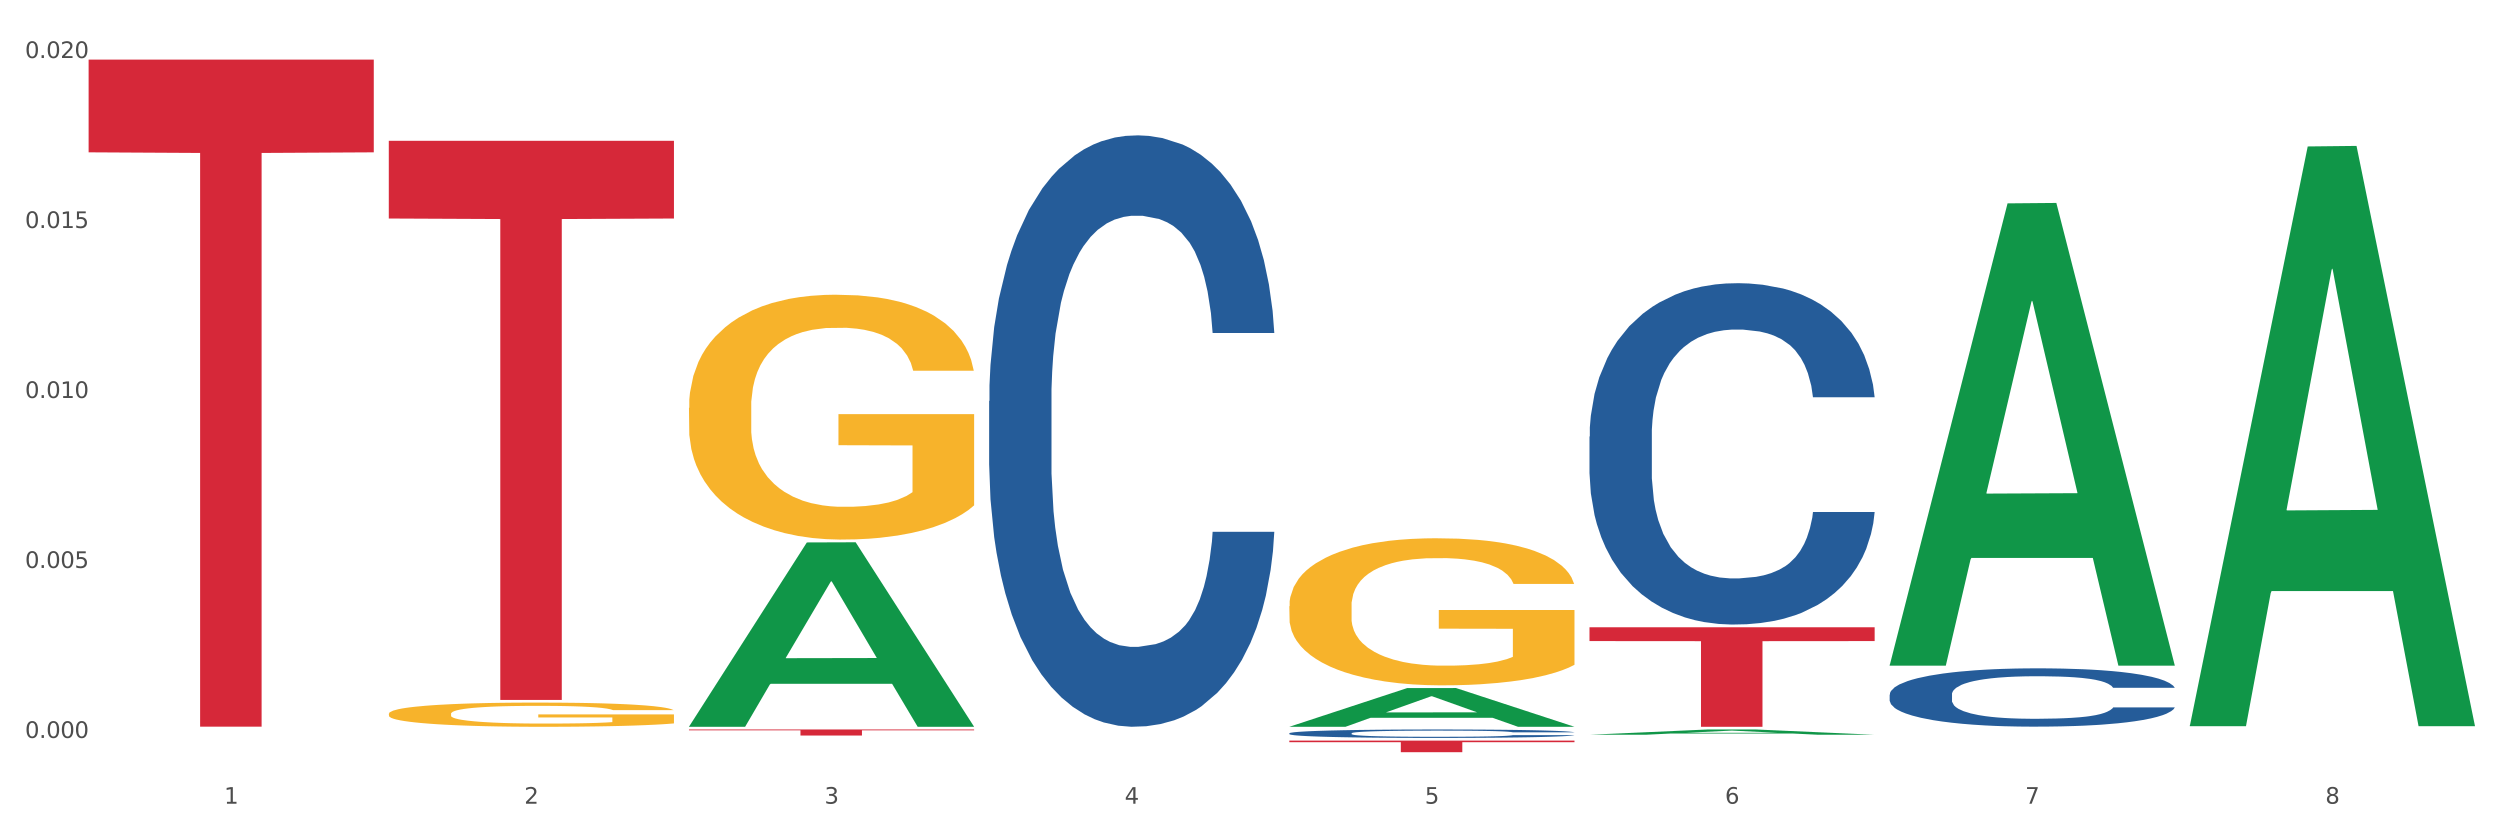
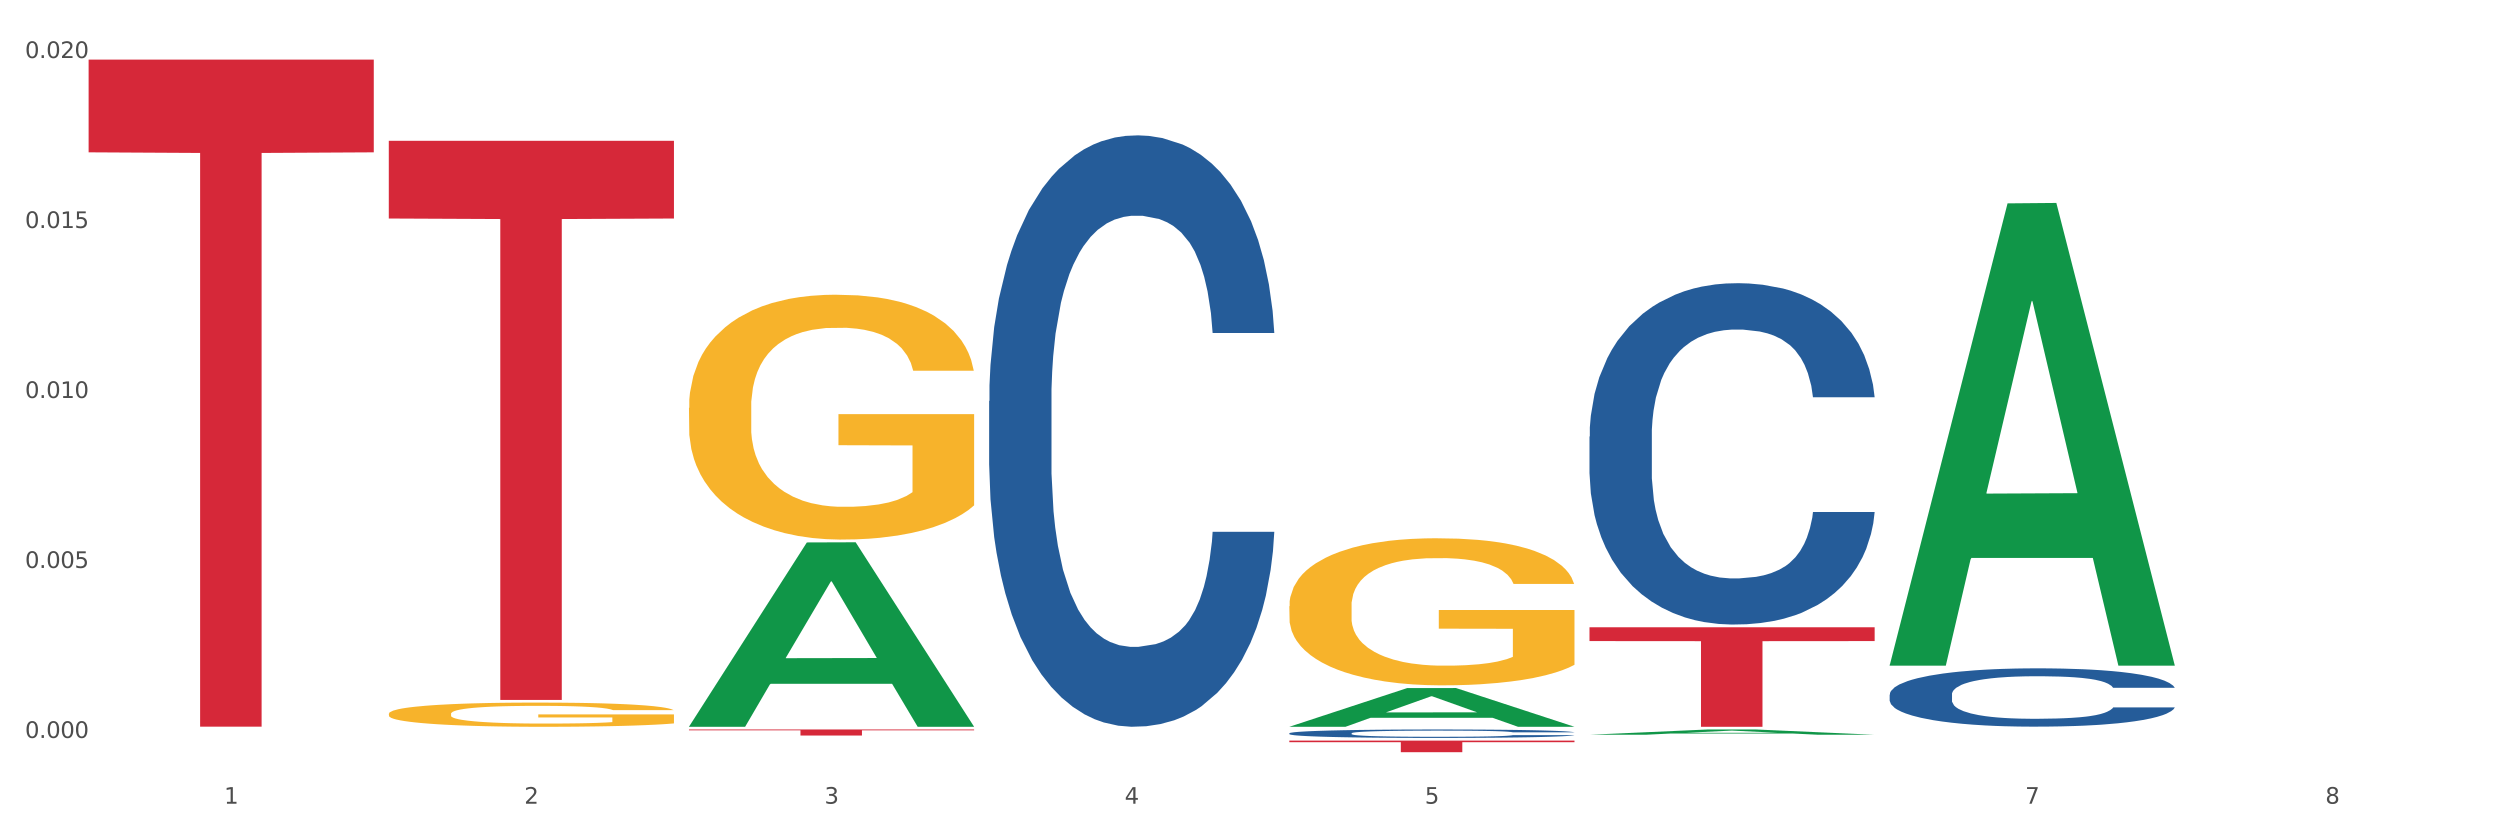
<svg xmlns="http://www.w3.org/2000/svg" xmlns:xlink="http://www.w3.org/1999/xlink" width="1080pt" height="360pt" viewBox="0 0 1080 360" version="1.1">
  <rect x="0" y="0" width="1080" height="360" fill="#333333" stroke="none" />
  <defs>
    <style type="text/css">*{stroke-linejoin: round; stroke-linecap: butt}</style>
  </defs>
  <g id="figure_1">
    <g id="patch_1">
      <path d="M 0 360  L 1080 360  L 1080 0  L 0 0  z " style="fill: #ffffff; stroke: #ffffff; stroke-linejoin: miter" />
    </g>
    <g id="axes_1">
      <g id="matplotlib.axis_1">
        <g id="xtick_1">
          <g id="text_1">
            <g style="fill: #4d4d4d" transform="translate(96.825 347.204) scale(0.096 -0.096)">
              <defs>
                <path id="DejaVuSans-31" d="M 794 531  L 1825 531  L 1825 4091  L 703 3866  L 703 4441  L 1819 4666  L 2450 4666  L 2450 531  L 3481 531  L 3481 0  L 794 0  L 794 531  z " transform="scale(0.016)" />
              </defs>
              <use xlink:href="#DejaVuSans-31" />
            </g>
          </g>
        </g>
        <g id="xtick_2">
          <g id="text_2">
            <g style="fill: #4d4d4d" transform="translate(226.5 347.204) scale(0.096 -0.096)">
              <defs>
                <path id="DejaVuSans-32" d="M 1228 531  L 3431 531  L 3431 0  L 469 0  L 469 531  Q 828 903 1448 1529  Q 2069 2156 2228 2338  Q 2531 2678 2651 2914  Q 2772 3150 2772 3378  Q 2772 3750 2511 3984  Q 2250 4219 1831 4219  Q 1534 4219 1204 4116  Q 875 4013 500 3803  L 500 4441  Q 881 4594 1212 4672  Q 1544 4750 1819 4750  Q 2544 4750 2975 4387  Q 3406 4025 3406 3419  Q 3406 3131 3298 2873  Q 3191 2616 2906 2266  Q 2828 2175 2409 1742  Q 1991 1309 1228 531  z " transform="scale(0.016)" />
              </defs>
              <use xlink:href="#DejaVuSans-32" />
            </g>
          </g>
        </g>
        <g id="xtick_3">
          <g id="text_3">
            <g style="fill: #4d4d4d" transform="translate(356.175 347.204) scale(0.096 -0.096)">
              <defs>
                <path id="DejaVuSans-33" d="M 2597 2516  Q 3050 2419 3304 2112  Q 3559 1806 3559 1356  Q 3559 666 3084 287  Q 2609 -91 1734 -91  Q 1441 -91 1130 -33  Q 819 25 488 141  L 488 750  Q 750 597 1062 519  Q 1375 441 1716 441  Q 2309 441 2620 675  Q 2931 909 2931 1356  Q 2931 1769 2642 2001  Q 2353 2234 1838 2234  L 1294 2234  L 1294 2753  L 1863 2753  Q 2328 2753 2575 2939  Q 2822 3125 2822 3475  Q 2822 3834 2567 4026  Q 2313 4219 1838 4219  Q 1578 4219 1281 4162  Q 984 4106 628 3988  L 628 4550  Q 988 4650 1302 4700  Q 1616 4750 1894 4750  Q 2613 4750 3031 4423  Q 3450 4097 3450 3541  Q 3450 3153 3228 2886  Q 3006 2619 2597 2516  z " transform="scale(0.016)" />
              </defs>
              <use xlink:href="#DejaVuSans-33" />
            </g>
          </g>
        </g>
        <g id="xtick_4">
          <g id="text_4">
            <g style="fill: #4d4d4d" transform="translate(485.85 347.204) scale(0.096 -0.096)">
              <defs>
                <path id="DejaVuSans-34" d="M 2419 4116  L 825 1625  L 2419 1625  L 2419 4116  z M 2253 4666  L 3047 4666  L 3047 1625  L 3713 1625  L 3713 1100  L 3047 1100  L 3047 0  L 2419 0  L 2419 1100  L 313 1100  L 313 1709  L 2253 4666  z " transform="scale(0.016)" />
              </defs>
              <use xlink:href="#DejaVuSans-34" />
            </g>
          </g>
        </g>
        <g id="xtick_5">
          <g id="text_5">
            <g style="fill: #4d4d4d" transform="translate(615.525 347.204) scale(0.096 -0.096)">
              <defs>
                <path id="DejaVuSans-35" d="M 691 4666  L 3169 4666  L 3169 4134  L 1269 4134  L 1269 2991  Q 1406 3038 1543 3061  Q 1681 3084 1819 3084  Q 2600 3084 3056 2656  Q 3513 2228 3513 1497  Q 3513 744 3044 326  Q 2575 -91 1722 -91  Q 1428 -91 1123 -41  Q 819 9 494 109  L 494 744  Q 775 591 1075 516  Q 1375 441 1709 441  Q 2250 441 2565 725  Q 2881 1009 2881 1497  Q 2881 1984 2565 2268  Q 2250 2553 1709 2553  Q 1456 2553 1204 2497  Q 953 2441 691 2322  L 691 4666  z " transform="scale(0.016)" />
              </defs>
              <use xlink:href="#DejaVuSans-35" />
            </g>
          </g>
        </g>
        <g id="xtick_6">
          <g id="text_6">
            <g style="fill: #4d4d4d" transform="translate(745.2 347.204) scale(0.096 -0.096)">
              <defs>
-                 <path id="DejaVuSans-36" d="M 2113 2584  Q 1688 2584 1439 2293  Q 1191 2003 1191 1497  Q 1191 994 1439 701  Q 1688 409 2113 409  Q 2538 409 2786 701  Q 3034 994 3034 1497  Q 3034 2003 2786 2293  Q 2538 2584 2113 2584  z M 3366 4563  L 3366 3988  Q 3128 4100 2886 4159  Q 2644 4219 2406 4219  Q 1781 4219 1451 3797  Q 1122 3375 1075 2522  Q 1259 2794 1537 2939  Q 1816 3084 2150 3084  Q 2853 3084 3261 2657  Q 3669 2231 3669 1497  Q 3669 778 3244 343  Q 2819 -91 2113 -91  Q 1303 -91 875 529  Q 447 1150 447 2328  Q 447 3434 972 4092  Q 1497 4750 2381 4750  Q 2619 4750 2861 4703  Q 3103 4656 3366 4563  z " transform="scale(0.016)" />
-               </defs>
+                 </defs>
              <use xlink:href="#DejaVuSans-36" />
            </g>
          </g>
        </g>
        <g id="xtick_7">
          <g id="text_7">
            <g style="fill: #4d4d4d" transform="translate(874.875 347.204) scale(0.096 -0.096)">
              <defs>
                <path id="DejaVuSans-37" d="M 525 4666  L 3525 4666  L 3525 4397  L 1831 0  L 1172 0  L 2766 4134  L 525 4134  L 525 4666  z " transform="scale(0.016)" />
              </defs>
              <use xlink:href="#DejaVuSans-37" />
            </g>
          </g>
        </g>
        <g id="xtick_8">
          <g id="text_8">
            <g style="fill: #4d4d4d" transform="translate(1004.55 347.204) scale(0.096 -0.096)">
              <defs>
                <path id="DejaVuSans-38" d="M 2034 2216  Q 1584 2216 1326 1975  Q 1069 1734 1069 1313  Q 1069 891 1326 650  Q 1584 409 2034 409  Q 2484 409 2743 651  Q 3003 894 3003 1313  Q 3003 1734 2745 1975  Q 2488 2216 2034 2216  z M 1403 2484  Q 997 2584 770 2862  Q 544 3141 544 3541  Q 544 4100 942 4425  Q 1341 4750 2034 4750  Q 2731 4750 3128 4425  Q 3525 4100 3525 3541  Q 3525 3141 3298 2862  Q 3072 2584 2669 2484  Q 3125 2378 3379 2068  Q 3634 1759 3634 1313  Q 3634 634 3220 271  Q 2806 -91 2034 -91  Q 1263 -91 848 271  Q 434 634 434 1313  Q 434 1759 690 2068  Q 947 2378 1403 2484  z M 1172 3481  Q 1172 3119 1398 2916  Q 1625 2713 2034 2713  Q 2441 2713 2670 2916  Q 2900 3119 2900 3481  Q 2900 3844 2670 4047  Q 2441 4250 2034 4250  Q 1625 4250 1398 4047  Q 1172 3844 1172 3481  z " transform="scale(0.016)" />
              </defs>
              <use xlink:href="#DejaVuSans-38" />
            </g>
          </g>
        </g>
        <g id="xtick_9" />
        <g id="xtick_10" />
        <g id="xtick_11" />
        <g id="xtick_12" />
        <g id="xtick_13" />
        <g id="xtick_14" />
        <g id="xtick_15" />
      </g>
      <g id="matplotlib.axis_2">
        <g id="ytick_1">
          <g id="text_9">
            <g style="fill: #4d4d4d" transform="translate(10.8 318.784) scale(0.096 -0.096)">
              <defs>
                <path id="DejaVuSans-30" d="M 2034 4250  Q 1547 4250 1301 3770  Q 1056 3291 1056 2328  Q 1056 1369 1301 889  Q 1547 409 2034 409  Q 2525 409 2770 889  Q 3016 1369 3016 2328  Q 3016 3291 2770 3770  Q 2525 4250 2034 4250  z M 2034 4750  Q 2819 4750 3233 4129  Q 3647 3509 3647 2328  Q 3647 1150 3233 529  Q 2819 -91 2034 -91  Q 1250 -91 836 529  Q 422 1150 422 2328  Q 422 3509 836 4129  Q 1250 4750 2034 4750  z " transform="scale(0.016)" />
                <path id="DejaVuSans-2e" d="M 684 794  L 1344 794  L 1344 0  L 684 0  L 684 794  z " transform="scale(0.016)" />
              </defs>
              <use xlink:href="#DejaVuSans-30" />
              <use xlink:href="#DejaVuSans-2e" transform="translate(63.623 0)" />
              <use xlink:href="#DejaVuSans-30" transform="translate(95.41 0)" />
              <use xlink:href="#DejaVuSans-30" transform="translate(159.033 0)" />
              <use xlink:href="#DejaVuSans-30" transform="translate(222.656 0)" />
            </g>
          </g>
        </g>
        <g id="ytick_2">
          <g id="text_10">
            <g style="fill: #4d4d4d" transform="translate(10.8 245.354) scale(0.096 -0.096)">
              <use xlink:href="#DejaVuSans-30" />
              <use xlink:href="#DejaVuSans-2e" transform="translate(63.623 0)" />
              <use xlink:href="#DejaVuSans-30" transform="translate(95.41 0)" />
              <use xlink:href="#DejaVuSans-30" transform="translate(159.033 0)" />
              <use xlink:href="#DejaVuSans-35" transform="translate(222.656 0)" />
            </g>
          </g>
        </g>
        <g id="ytick_3">
          <g id="text_11">
            <g style="fill: #4d4d4d" transform="translate(10.8 171.924) scale(0.096 -0.096)">
              <use xlink:href="#DejaVuSans-30" />
              <use xlink:href="#DejaVuSans-2e" transform="translate(63.623 0)" />
              <use xlink:href="#DejaVuSans-30" transform="translate(95.41 0)" />
              <use xlink:href="#DejaVuSans-31" transform="translate(159.033 0)" />
              <use xlink:href="#DejaVuSans-30" transform="translate(222.656 0)" />
            </g>
          </g>
        </g>
        <g id="ytick_4">
          <g id="text_12">
            <g style="fill: #4d4d4d" transform="translate(10.8 98.494) scale(0.096 -0.096)">
              <use xlink:href="#DejaVuSans-30" />
              <use xlink:href="#DejaVuSans-2e" transform="translate(63.623 0)" />
              <use xlink:href="#DejaVuSans-30" transform="translate(95.41 0)" />
              <use xlink:href="#DejaVuSans-31" transform="translate(159.033 0)" />
              <use xlink:href="#DejaVuSans-35" transform="translate(222.656 0)" />
            </g>
          </g>
        </g>
        <g id="ytick_5">
          <g id="text_13">
            <g style="fill: #4d4d4d" transform="translate(10.8 25.064) scale(0.096 -0.096)">
              <use xlink:href="#DejaVuSans-30" />
              <use xlink:href="#DejaVuSans-2e" transform="translate(63.623 0)" />
              <use xlink:href="#DejaVuSans-30" transform="translate(95.41 0)" />
              <use xlink:href="#DejaVuSans-32" transform="translate(159.033 0)" />
              <use xlink:href="#DejaVuSans-30" transform="translate(222.656 0)" />
            </g>
          </g>
        </g>
        <g id="ytick_6" />
        <g id="ytick_7" />
        <g id="ytick_8" />
        <g id="ytick_9" />
      </g>
      <g id="PolyCollection_1">
        <path d="M 297.633 313.829  L 297.76 313.755  L 348.561 234.333  L 369.643 234.259  L 420.825 313.979  L 396.44 313.979  L 385.391 295.415  L 332.94 295.415  L 332.559 295.715  L 321.89 313.979  L 297.633 313.979  L 297.633 313.829  L 339.544 284.337  L 378.787 284.262  L 359.356 251.251  L 359.102 251.101  L 358.848 251.325  L 339.417 284.262  L 339.544 284.337  L 297.633 313.829  z " clip-path="url(#p73ba862923)" style="fill: #109648" />
        <path d="M 816.334 300.04  L 816.479 300.017  L 816.479 299.372  L 816.916 298.498  L 818.518 296.887  L 820.556 295.668  L 824.051 294.241  L 825.944 293.643  L 828.42 292.975  L 833.516 291.894  L 839.341 290.973  L 843.418 290.467  L 846.476 290.145  L 853.32 289.57  L 857.252 289.317  L 861.329 289.11  L 864.824 288.972  L 870.648 288.81  L 875.308 288.741  L 880.696 288.718  L 885.21 288.741  L 891.18 288.833  L 899.917 289.11  L 903.266 289.271  L 907.781 289.547  L 912.44 289.915  L 916.226 290.283  L 920.595 290.812  L 925.109 291.503  L 929.477 292.377  L 932.535 293.182  L 935.011 294.034  L 937.195 295.069  L 938.797 296.197  L 939.525 297.14  L 912.877 297.14  L 912.149 296.289  L 910.693 295.369  L 909.237 294.747  L 907.635 294.241  L 905.159 293.666  L 902.975 293.298  L 899.335 292.86  L 895.986 292.584  L 893.219 292.423  L 889.87 292.285  L 882.735 292.147  L 877.638 292.147  L 874.434 292.193  L 870.503 292.308  L 867.154 292.469  L 863.222 292.745  L 860.164 293.044  L 857.106 293.436  L 855.359 293.712  L 852.738 294.218  L 850.99 294.632  L 848.66 295.346  L 847.35 295.852  L 845.02 297.163  L 844.001 298.13  L 843.564 298.797  L 843.273 299.533  L 843.273 303.123  L 844.146 304.734  L 844.874 305.424  L 846.039 306.207  L 848.224 307.219  L 851.427 308.209  L 854.776 308.922  L 857.543 309.359  L 860.164 309.681  L 862.785 309.934  L 865.989 310.164  L 868.61 310.303  L 872.541 310.441  L 877.201 310.51  L 880.842 310.51  L 888.268 310.395  L 891.617 310.279  L 894.821 310.118  L 898.316 309.865  L 901.082 309.589  L 902.684 309.382  L 905.305 308.945  L 907.344 308.485  L 909.091 307.955  L 910.256 307.495  L 911.567 306.805  L 912.586 306.023  L 912.877 305.608  L 939.525 305.608  L 938.942 306.437  L 937.923 307.242  L 935.885 308.324  L 934.283 308.945  L 931.807 309.704  L 929.186 310.349  L 925.546 311.062  L 922.197 311.591  L 918.702 312.051  L 914.916 312.466  L 908.072 313.041  L 905.596 313.202  L 900.354 313.478  L 896.277 313.639  L 890.307 313.8  L 884.191 313.892  L 877.784 313.915  L 872.105 313.869  L 865.843 313.731  L 861.911 313.593  L 857.543 313.386  L 852.446 313.064  L 847.641 312.673  L 843.127 312.212  L 838.904 311.683  L 834.972 311.085  L 829.876 310.095  L 826.09 309.129  L 823.323 308.232  L 821.43 307.472  L 819.537 306.506  L 818.518 305.838  L 816.916 304.228  L 816.334 302.732  L 816.334 300.04  z " clip-path="url(#p73ba862923)" style="fill: #255c99" />
        <path d="M 686.658 188.598  L 686.804 188.463  L 686.804 184.692  L 687.241 179.574  L 688.843 170.147  L 690.881 163.008  L 694.376 154.658  L 696.269 151.156  L 698.745 147.251  L 703.841 140.92  L 709.666 135.533  L 713.743 132.57  L 716.801 130.685  L 723.645 127.318  L 727.577 125.836  L 731.654 124.624  L 735.149 123.816  L 740.973 122.873  L 745.633 122.469  L 751.021 122.334  L 755.535 122.469  L 761.505 123.008  L 770.242 124.624  L 773.591 125.567  L 778.105 127.183  L 782.765 129.338  L 786.551 131.493  L 790.92 134.59  L 795.434 138.631  L 799.802 143.749  L 802.86 148.463  L 805.336 153.446  L 807.52 159.507  L 809.122 166.106  L 809.85 171.628  L 783.202 171.628  L 782.474 166.645  L 781.018 161.257  L 779.562 157.621  L 777.96 154.658  L 775.484 151.291  L 773.3 149.136  L 769.66 146.577  L 766.311 144.961  L 763.544 144.018  L 760.195 143.21  L 753.059 142.402  L 747.963 142.402  L 744.759 142.671  L 740.828 143.345  L 737.479 144.288  L 733.547 145.904  L 730.489 147.655  L 727.431 149.944  L 725.684 151.56  L 723.063 154.523  L 721.315 156.948  L 718.985 161.123  L 717.675 164.086  L 715.345 171.763  L 714.326 177.419  L 713.889 181.325  L 713.597 185.635  L 713.597 206.645  L 714.471 216.073  L 715.199 220.114  L 716.364 224.693  L 718.548 230.619  L 721.752 236.41  L 725.101 240.585  L 727.868 243.144  L 730.489 245.03  L 733.11 246.511  L 736.314 247.858  L 738.935 248.666  L 742.866 249.474  L 747.526 249.878  L 751.166 249.878  L 758.593 249.205  L 761.942 248.532  L 765.146 247.589  L 768.64 246.107  L 771.407 244.491  L 773.009 243.279  L 775.63 240.72  L 777.669 238.026  L 779.416 234.929  L 780.581 232.235  L 781.891 228.195  L 782.911 223.615  L 783.202 221.191  L 809.85 221.191  L 809.267 226.04  L 808.248 230.753  L 806.209 237.084  L 804.608 240.72  L 802.132 245.164  L 799.511 248.936  L 795.871 253.111  L 792.521 256.208  L 789.027 258.902  L 785.241 261.326  L 778.397 264.693  L 775.921 265.636  L 770.679 267.252  L 766.602 268.195  L 760.632 269.138  L 754.516 269.677  L 748.109 269.811  L 742.429 269.542  L 736.168 268.734  L 732.236 267.926  L 727.868 266.714  L 722.771 264.828  L 717.966 262.538  L 713.452 259.845  L 709.229 256.747  L 705.297 253.245  L 700.201 247.454  L 696.415 241.797  L 693.648 236.545  L 691.755 232.1  L 689.862 226.444  L 688.843 222.538  L 687.241 213.11  L 686.658 204.356  L 686.658 188.598  z " clip-path="url(#p73ba862923)" style="fill: #255c99" />
        <path d="M 556.983 316.777  L 557.129 316.773  L 557.129 316.68  L 557.566 316.553  L 559.168 316.32  L 561.206 316.143  L 564.701 315.937  L 566.594 315.85  L 569.07 315.753  L 574.166 315.597  L 579.991 315.463  L 584.068 315.39  L 587.126 315.343  L 593.97 315.26  L 597.902 315.223  L 601.979 315.193  L 605.474 315.173  L 611.298 315.15  L 615.958 315.14  L 621.346 315.137  L 625.86 315.14  L 631.83 315.153  L 640.567 315.193  L 643.916 315.217  L 648.43 315.257  L 653.09 315.31  L 656.876 315.363  L 661.245 315.44  L 665.759 315.54  L 670.127 315.667  L 673.185 315.783  L 675.661 315.907  L 677.845 316.057  L 679.447 316.22  L 680.175 316.357  L 653.527 316.357  L 652.799 316.233  L 651.343 316.1  L 649.887 316.01  L 648.285 315.937  L 645.809 315.853  L 643.625 315.8  L 639.985 315.737  L 636.635 315.697  L 633.869 315.673  L 630.52 315.653  L 623.384 315.633  L 618.288 315.633  L 615.084 315.64  L 611.153 315.657  L 607.803 315.68  L 603.872 315.72  L 600.814 315.763  L 597.756 315.82  L 596.009 315.86  L 593.387 315.933  L 591.64 315.993  L 589.31 316.097  L 588 316.17  L 585.67 316.36  L 584.65 316.5  L 584.214 316.597  L 583.922 316.703  L 583.922 317.223  L 584.796 317.457  L 585.524 317.557  L 586.689 317.67  L 588.873 317.817  L 592.077 317.96  L 595.426 318.063  L 598.193 318.127  L 600.814 318.173  L 603.435 318.21  L 606.639 318.243  L 609.26 318.263  L 613.191 318.283  L 617.851 318.293  L 621.491 318.293  L 628.918 318.277  L 632.267 318.26  L 635.471 318.237  L 638.965 318.2  L 641.732 318.16  L 643.334 318.13  L 645.955 318.067  L 647.994 318  L 649.741 317.923  L 650.906 317.857  L 652.216 317.757  L 653.236 317.643  L 653.527 317.583  L 680.175 317.583  L 679.592 317.703  L 678.573 317.82  L 676.534 317.977  L 674.933 318.067  L 672.457 318.177  L 669.836 318.27  L 666.196 318.373  L 662.846 318.45  L 659.352 318.517  L 655.566 318.577  L 648.722 318.66  L 646.246 318.683  L 641.004 318.723  L 636.927 318.747  L 630.956 318.77  L 624.841 318.783  L 618.433 318.787  L 612.754 318.78  L 606.493 318.76  L 602.561 318.74  L 598.193 318.71  L 593.096 318.663  L 588.291 318.607  L 583.777 318.54  L 579.554 318.463  L 575.622 318.377  L 570.526 318.233  L 566.74 318.093  L 563.973 317.963  L 562.08 317.853  L 560.187 317.713  L 559.168 317.617  L 557.566 317.383  L 556.983 317.167  L 556.983 316.777  z " clip-path="url(#p73ba862923)" style="fill: #255c99" />
        <path d="M 427.308 173.268  L 427.454 173.035  L 427.454 166.502  L 427.891 157.635  L 429.493 141.302  L 431.531 128.935  L 435.026 114.469  L 436.919 108.402  L 439.394 101.636  L 444.491 90.669  L 450.316 81.336  L 454.393 76.202  L 457.451 72.936  L 464.295 67.103  L 468.226 64.536  L 472.304 62.436  L 475.798 61.036  L 481.623 59.403  L 486.283 58.703  L 491.671 58.469  L 496.185 58.703  L 502.155 59.636  L 510.892 62.436  L 514.241 64.069  L 518.755 66.869  L 523.415 70.602  L 527.201 74.336  L 531.57 79.702  L 536.084 86.702  L 540.452 95.569  L 543.51 103.736  L 545.986 112.369  L 548.17 122.869  L 549.772 134.302  L 550.5 143.869  L 523.852 143.869  L 523.124 135.235  L 521.668 125.902  L 520.211 119.602  L 518.61 114.469  L 516.134 108.636  L 513.95 104.902  L 510.31 100.469  L 506.96 97.669  L 504.194 96.036  L 500.844 94.636  L 493.709 93.236  L 488.613 93.236  L 485.409 93.702  L 481.478 94.869  L 478.128 96.502  L 474.197 99.302  L 471.139 102.336  L 468.081 106.302  L 466.333 109.102  L 463.712 114.235  L 461.965 118.435  L 459.635 125.669  L 458.325 130.802  L 455.995 144.102  L 454.975 153.902  L 454.539 160.668  L 454.247 168.135  L 454.247 204.535  L 455.121 220.868  L 455.849 227.868  L 457.014 235.801  L 459.198 246.068  L 462.402 256.101  L 465.751 263.334  L 468.518 267.768  L 471.139 271.034  L 473.76 273.601  L 476.963 275.934  L 479.585 277.334  L 483.516 278.734  L 488.176 279.434  L 491.816 279.434  L 499.243 278.267  L 502.592 277.101  L 505.795 275.467  L 509.29 272.901  L 512.057 270.101  L 513.659 268.001  L 516.28 263.568  L 518.318 258.901  L 520.066 253.534  L 521.231 248.868  L 522.541 241.868  L 523.561 233.934  L 523.852 229.735  L 550.5 229.735  L 549.917 238.134  L 548.898 246.301  L 546.859 257.268  L 545.257 263.568  L 542.782 271.268  L 540.161 277.801  L 536.52 285.034  L 533.171 290.401  L 529.677 295.067  L 525.89 299.267  L 519.047 305.101  L 516.571 306.734  L 511.329 309.534  L 507.252 311.167  L 501.281 312.801  L 495.165 313.734  L 488.758 313.967  L 483.079 313.5  L 476.818 312.101  L 472.886 310.701  L 468.518 308.601  L 463.421 305.334  L 458.616 301.367  L 454.102 296.701  L 449.879 291.334  L 445.947 285.267  L 440.851 275.234  L 437.065 265.434  L 434.298 256.334  L 432.405 248.634  L 430.512 238.834  L 429.493 232.068  L 427.891 215.735  L 427.308 200.568  L 427.308 173.268  z " clip-path="url(#p73ba862923)" style="fill: #255c99" />
        <path d="M 38.283 25.759  L 161.474 25.759  L 161.474 65.806  L 113.015 66.076  L 113.015 313.93  L 86.45 313.93  L 86.45 66.076  L 38.283 65.806  L 38.283 26.03  L 38.283 25.759  z " clip-path="url(#p73ba862923)" style="fill: #d62839" />
        <path d="M 167.958 60.834  L 291.149 60.834  L 291.149 94.399  L 242.69 94.625  L 242.69 302.363  L 216.125 302.363  L 216.125 94.625  L 167.958 94.399  L 167.958 61.061  L 167.958 60.834  z " clip-path="url(#p73ba862923)" style="fill: #d62839" />
        <path d="M 297.633 315.137  L 420.825 315.137  L 420.825 315.498  L 372.365 315.501  L 372.365 317.74  L 345.8 317.74  L 345.8 315.501  L 297.633 315.498  L 297.633 315.139  L 297.633 315.137  z " clip-path="url(#p73ba862923)" style="fill: #d62839" />
        <path d="M 556.983 319.944  L 680.175 319.944  L 680.175 320.64  L 631.716 320.644  L 631.716 324.95  L 605.151 324.95  L 605.151 320.644  L 556.983 320.64  L 556.983 319.949  L 556.983 319.944  z " clip-path="url(#p73ba862923)" style="fill: #d62839" />
        <path d="M 686.658 270.969  L 809.85 270.969  L 809.85 276.946  L 761.391 276.986  L 761.391 313.979  L 734.826 313.979  L 734.826 276.986  L 686.658 276.946  L 686.658 271.009  L 686.658 270.969  z " clip-path="url(#p73ba862923)" style="fill: #d62839" />
        <path d="M 167.958 308.353  L 168.104 308.344  L 168.104 308  L 168.394 307.704  L 169.849 306.987  L 172.031 306.395  L 173.63 306.08  L 175.23 305.822  L 177.121 305.564  L 179.448 305.297  L 183.666 304.905  L 186.284 304.704  L 189.484 304.494  L 195.302 304.189  L 199.52 304.017  L 203.883 303.873  L 211.01 303.702  L 215.664 303.625  L 220.609 303.568  L 226.572 303.53  L 231.081 303.52  L 240.971 303.549  L 249.407 303.635  L 253.479 303.702  L 258.715 303.816  L 261.479 303.893  L 265.988 304.045  L 270.642 304.246  L 273.842 304.418  L 278.641 304.743  L 282.277 305.067  L 285.623 305.469  L 287.368 305.746  L 288.677 306.004  L 289.84 306.3  L 291.004 306.768  L 264.824 306.768  L 263.806 306.433  L 262.206 306.118  L 259.879 305.812  L 257.843 305.621  L 254.352 305.383  L 251.152 305.23  L 247.807 305.115  L 243.735 305.02  L 240.535 304.972  L 236.026 304.934  L 227.154 304.943  L 221.191 305.02  L 217.118 305.115  L 214.5 305.201  L 212.173 305.297  L 209.555 305.43  L 206.501 305.631  L 204.319 305.812  L 202.138 306.042  L 200.392 306.271  L 198.792 306.538  L 197.483 306.825  L 196.465 307.121  L 195.593 307.484  L 194.865 308.086  L 194.865 309.394  L 195.156 309.69  L 195.883 310.082  L 196.756 310.378  L 198.211 310.732  L 199.52 310.97  L 201.992 311.314  L 204.756 311.601  L 206.937 311.782  L 209.119 311.935  L 212.9 312.145  L 217.118 312.317  L 220.754 312.422  L 225.699 312.518  L 229.045 312.556  L 231.954 312.575  L 239.08 312.575  L 244.171 312.546  L 249.843 312.48  L 254.207 312.394  L 257.843 312.289  L 261.915 312.117  L 264.533 311.954  L 264.533 309.958  L 232.535 309.948  L 232.535 308.621  L 291.149 308.621  L 291.149 312.518  L 288.677 312.718  L 285.913 312.9  L 283.005 313.062  L 278.641 313.263  L 273.405 313.454  L 268.751 313.588  L 263.806 313.702  L 257.988 313.807  L 250.425 313.903  L 245.771 313.941  L 239.953 313.97  L 233.117 313.979  L 227.154 313.96  L 221.336 313.912  L 215.227 313.826  L 209.264 313.702  L 204.756 313.578  L 200.247 313.425  L 195.447 313.225  L 191.666 313.034  L 188.757 312.862  L 185.557 312.642  L 182.066 312.355  L 179.448 312.097  L 177.121 311.83  L 174.649 311.486  L 172.903 311.19  L 171.158 310.818  L 170.14 310.541  L 168.976 310.111  L 168.104 309.509  L 167.958 308.353  z " clip-path="url(#p73ba862923)" style="fill: #f7b32b" />
        <path d="M 556.983 261.891  L 557.129 261.833  L 557.129 259.744  L 557.42 257.945  L 558.874 253.593  L 561.056 249.995  L 562.656 248.08  L 564.256 246.513  L 566.146 244.946  L 568.473 243.321  L 572.691 240.942  L 575.309 239.723  L 578.509 238.446  L 584.327 236.589  L 588.545 235.545  L 592.908 234.674  L 600.035 233.63  L 604.689 233.166  L 609.634 232.817  L 615.597 232.585  L 620.106 232.527  L 629.996 232.701  L 638.432 233.224  L 642.505 233.63  L 647.741 234.326  L 650.504 234.79  L 655.013 235.719  L 659.667 236.938  L 662.867 237.982  L 667.667 239.955  L 671.303 241.928  L 674.648 244.366  L 676.393 246.049  L 677.702 247.615  L 678.866 249.414  L 680.029 252.258  L 653.849 252.258  L 652.831 250.227  L 651.231 248.312  L 648.904 246.455  L 646.868 245.294  L 643.377 243.843  L 640.178 242.915  L 636.832 242.218  L 632.76 241.638  L 629.56 241.348  L 625.051 241.116  L 616.179 241.174  L 610.216 241.638  L 606.144 242.218  L 603.526 242.741  L 601.198 243.321  L 598.58 244.134  L 595.526 245.352  L 593.344 246.455  L 591.163 247.848  L 589.417 249.24  L 587.818 250.865  L 586.509 252.606  L 585.49 254.405  L 584.618 256.61  L 583.891 260.266  L 583.891 268.217  L 584.181 270.016  L 584.909 272.395  L 585.781 274.194  L 587.236 276.341  L 588.545 277.792  L 591.017 279.881  L 593.781 281.622  L 595.962 282.725  L 598.144 283.653  L 601.926 284.93  L 606.144 285.975  L 609.78 286.613  L 614.725 287.193  L 618.07 287.425  L 620.979 287.541  L 628.106 287.541  L 633.196 287.367  L 638.869 286.961  L 643.232 286.439  L 646.868 285.8  L 650.94 284.756  L 653.558 283.769  L 653.558 271.641  L 621.561 271.583  L 621.561 263.516  L 680.175 263.516  L 680.175 287.193  L 677.702 288.412  L 674.939 289.515  L 672.03 290.501  L 667.667 291.72  L 662.431 292.88  L 657.776 293.693  L 652.831 294.389  L 647.013 295.028  L 639.45 295.608  L 634.796 295.84  L 628.978 296.014  L 622.142 296.072  L 616.179 295.956  L 610.361 295.666  L 604.253 295.144  L 598.29 294.389  L 593.781 293.635  L 589.272 292.706  L 584.472 291.488  L 580.691 290.327  L 577.782 289.282  L 574.582 287.948  L 571.091 286.207  L 568.473 284.64  L 566.146 283.015  L 563.674 280.926  L 561.928 279.127  L 560.183 276.864  L 559.165 275.181  L 558.001 272.569  L 557.129 268.913  L 556.983 261.891  z " clip-path="url(#p73ba862923)" style="fill: #f7b32b" />
-         <path d="M 946.009 313.239  L 946.136 313.004  L 996.936 63.266  L 1018.018 63.031  L 1069.2 313.71  L 1044.816 313.71  L 1033.767 255.336  L 981.315 255.336  L 980.934 256.278  L 970.266 313.71  L 946.009 313.71  L 946.009 313.239  L 987.919 220.5  L 1027.163 220.264  L 1007.731 116.462  L 1007.477 115.991  L 1007.223 116.697  L 987.792 220.264  L 987.919 220.5  L 946.009 313.239  z " clip-path="url(#p73ba862923)" style="fill: #109648" />
        <path d="M 816.334 287.186  L 816.461 286.998  L 867.261 87.855  L 888.343 87.668  L 939.525 287.561  L 915.141 287.561  L 904.092 241.013  L 851.64 241.013  L 851.259 241.764  L 840.591 287.561  L 816.334 287.561  L 816.334 287.186  L 858.244 213.234  L 897.487 213.047  L 878.056 130.274  L 877.802 129.899  L 877.548 130.462  L 858.117 213.047  L 858.244 213.234  L 816.334 287.186  z " clip-path="url(#p73ba862923)" style="fill: #109648" />
        <path d="M 686.658 317.41  L 686.785 317.408  L 737.586 315.139  L 758.668 315.137  L 809.85 317.414  L 785.466 317.414  L 774.416 316.884  L 721.965 316.884  L 721.584 316.893  L 710.916 317.414  L 686.658 317.414  L 686.658 317.41  L 728.569 316.567  L 767.812 316.565  L 748.381 315.622  L 748.127 315.618  L 747.873 315.624  L 728.442 316.565  L 728.569 316.567  L 686.658 317.41  z " clip-path="url(#p73ba862923)" style="fill: #109648" />
        <path d="M 556.983 313.948  L 557.11 313.932  L 607.911 297.245  L 628.993 297.23  L 680.175 313.979  L 655.79 313.979  L 644.741 310.079  L 592.29 310.079  L 591.909 310.142  L 581.241 313.979  L 556.983 313.979  L 556.983 313.948  L 598.894 307.751  L 638.137 307.735  L 618.706 300.8  L 618.452 300.768  L 618.198 300.815  L 598.767 307.735  L 598.894 307.751  L 556.983 313.948  z " clip-path="url(#p73ba862923)" style="fill: #109648" />
        <path d="M 297.633 176.196  L 297.779 176.099  L 297.779 172.621  L 298.07 169.626  L 299.524 162.38  L 301.706 156.39  L 303.306 153.202  L 304.905 150.593  L 306.796 147.985  L 309.123 145.28  L 313.341 141.319  L 315.959 139.29  L 319.159 137.164  L 324.977 134.073  L 329.195 132.334  L 333.558 130.884  L 340.685 129.145  L 345.339 128.372  L 350.284 127.793  L 356.247 127.406  L 360.756 127.31  L 370.646 127.6  L 379.082 128.469  L 383.154 129.145  L 388.39 130.305  L 391.154 131.078  L 395.663 132.623  L 400.317 134.652  L 403.517 136.391  L 408.316 139.676  L 411.952 142.961  L 415.298 147.019  L 417.043 149.821  L 418.352 152.429  L 419.516 155.424  L 420.679 160.158  L 394.499 160.158  L 393.481 156.777  L 391.881 153.588  L 389.554 150.497  L 387.518 148.565  L 384.027 146.149  L 380.827 144.603  L 377.482 143.444  L 373.41 142.478  L 370.21 141.995  L 365.701 141.608  L 356.829 141.705  L 350.866 142.478  L 346.793 143.444  L 344.175 144.314  L 341.848 145.28  L 339.23 146.632  L 336.176 148.661  L 333.994 150.497  L 331.813 152.816  L 330.067 155.134  L 328.467 157.839  L 327.158 160.738  L 326.14 163.733  L 325.268 167.404  L 324.54 173.491  L 324.54 186.727  L 324.831 189.722  L 325.558 193.683  L 326.431 196.678  L 327.886 200.253  L 329.195 202.668  L 331.667 206.146  L 334.431 209.044  L 336.612 210.88  L 338.794 212.426  L 342.575 214.551  L 346.793 216.29  L 350.429 217.353  L 355.375 218.319  L 358.72 218.706  L 361.629 218.899  L 368.755 218.899  L 373.846 218.609  L 379.518 217.933  L 383.882 217.063  L 387.518 216  L 391.59 214.261  L 394.208 212.619  L 394.208 192.427  L 362.21 192.33  L 362.21 178.901  L 420.825 178.901  L 420.825 218.319  L 418.352 220.348  L 415.589 222.184  L 412.68 223.826  L 408.316 225.855  L 403.08 227.787  L 398.426 229.14  L 393.481 230.299  L 387.663 231.362  L 380.1 232.328  L 375.446 232.715  L 369.628 233.004  L 362.792 233.101  L 356.829 232.908  L 351.011 232.425  L 344.903 231.555  L 338.939 230.299  L 334.431 229.043  L 329.922 227.497  L 325.122 225.469  L 321.341 223.536  L 318.432 221.797  L 315.232 219.575  L 311.741 216.677  L 309.123 214.068  L 306.796 211.363  L 304.324 207.885  L 302.578 204.89  L 300.833 201.122  L 299.815 198.32  L 298.651 193.973  L 297.779 187.886  L 297.633 176.196  z " clip-path="url(#p73ba862923)" style="fill: #f7b32b" />
      </g>
    </g>
  </g>
  <defs>
    <clipPath id="p73ba862923">
      <rect x="38.283" y="10.8" width="1030.917" height="329.109" />
    </clipPath>
  </defs>
</svg>